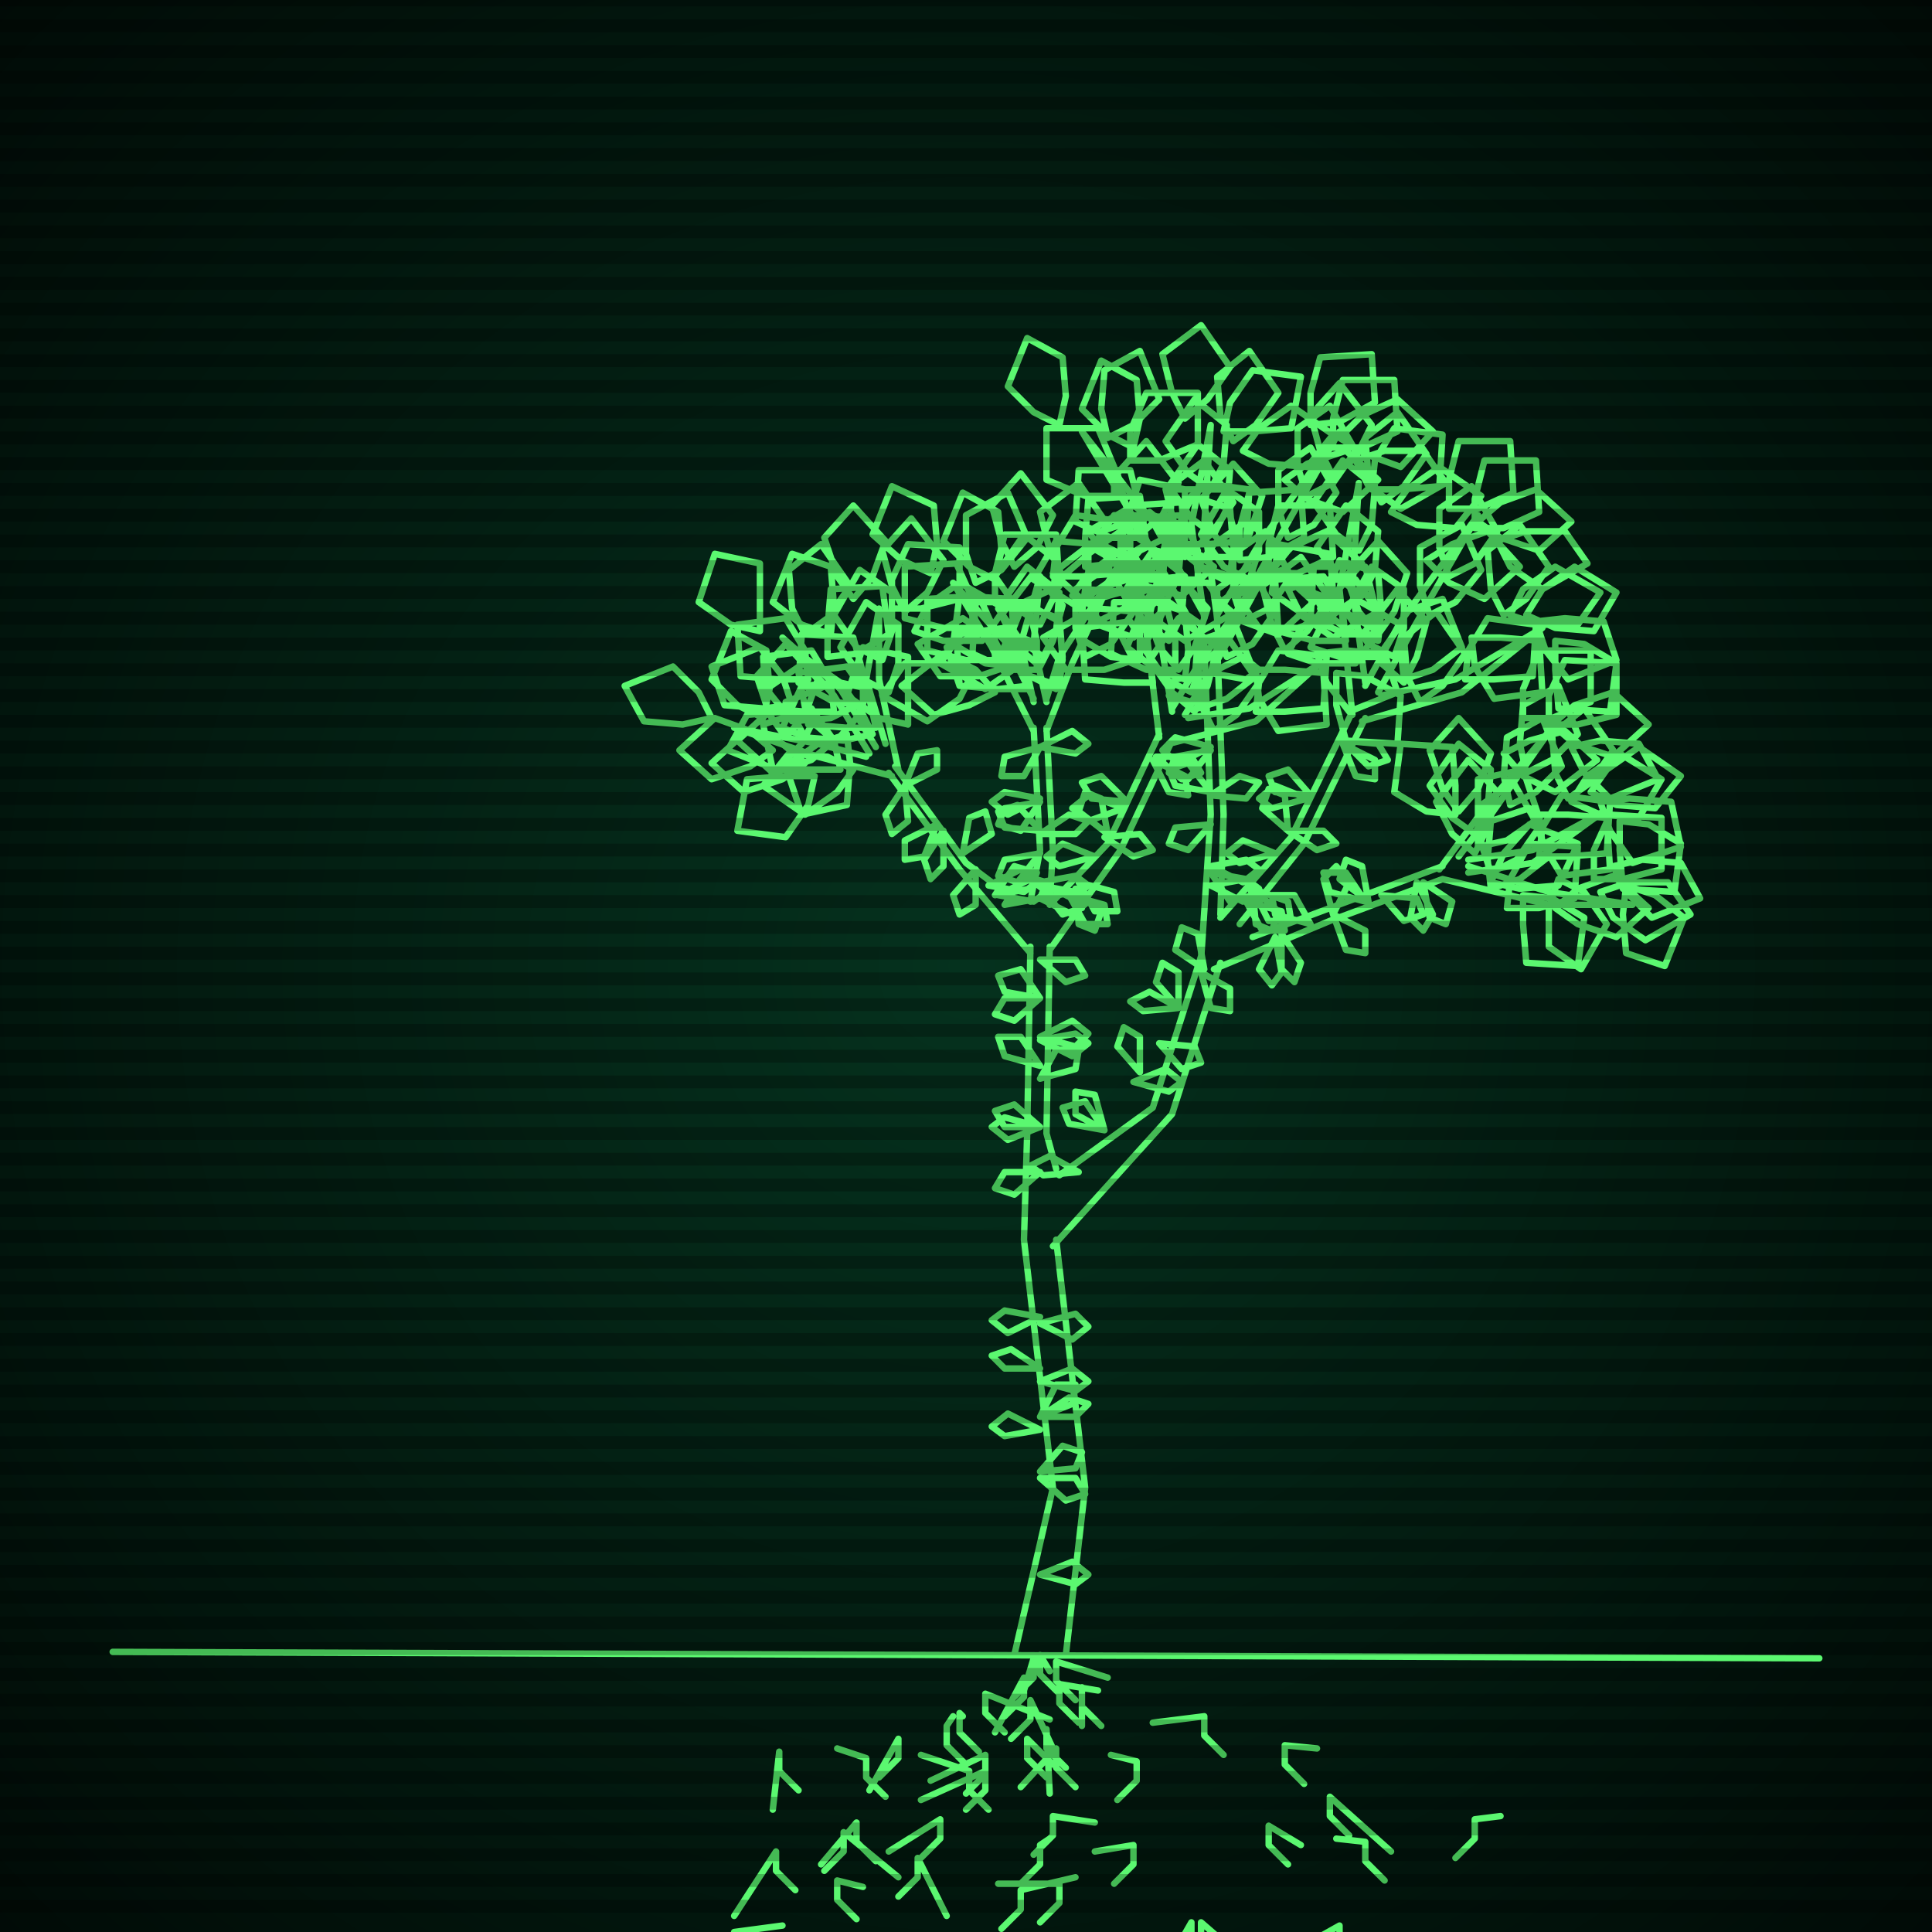
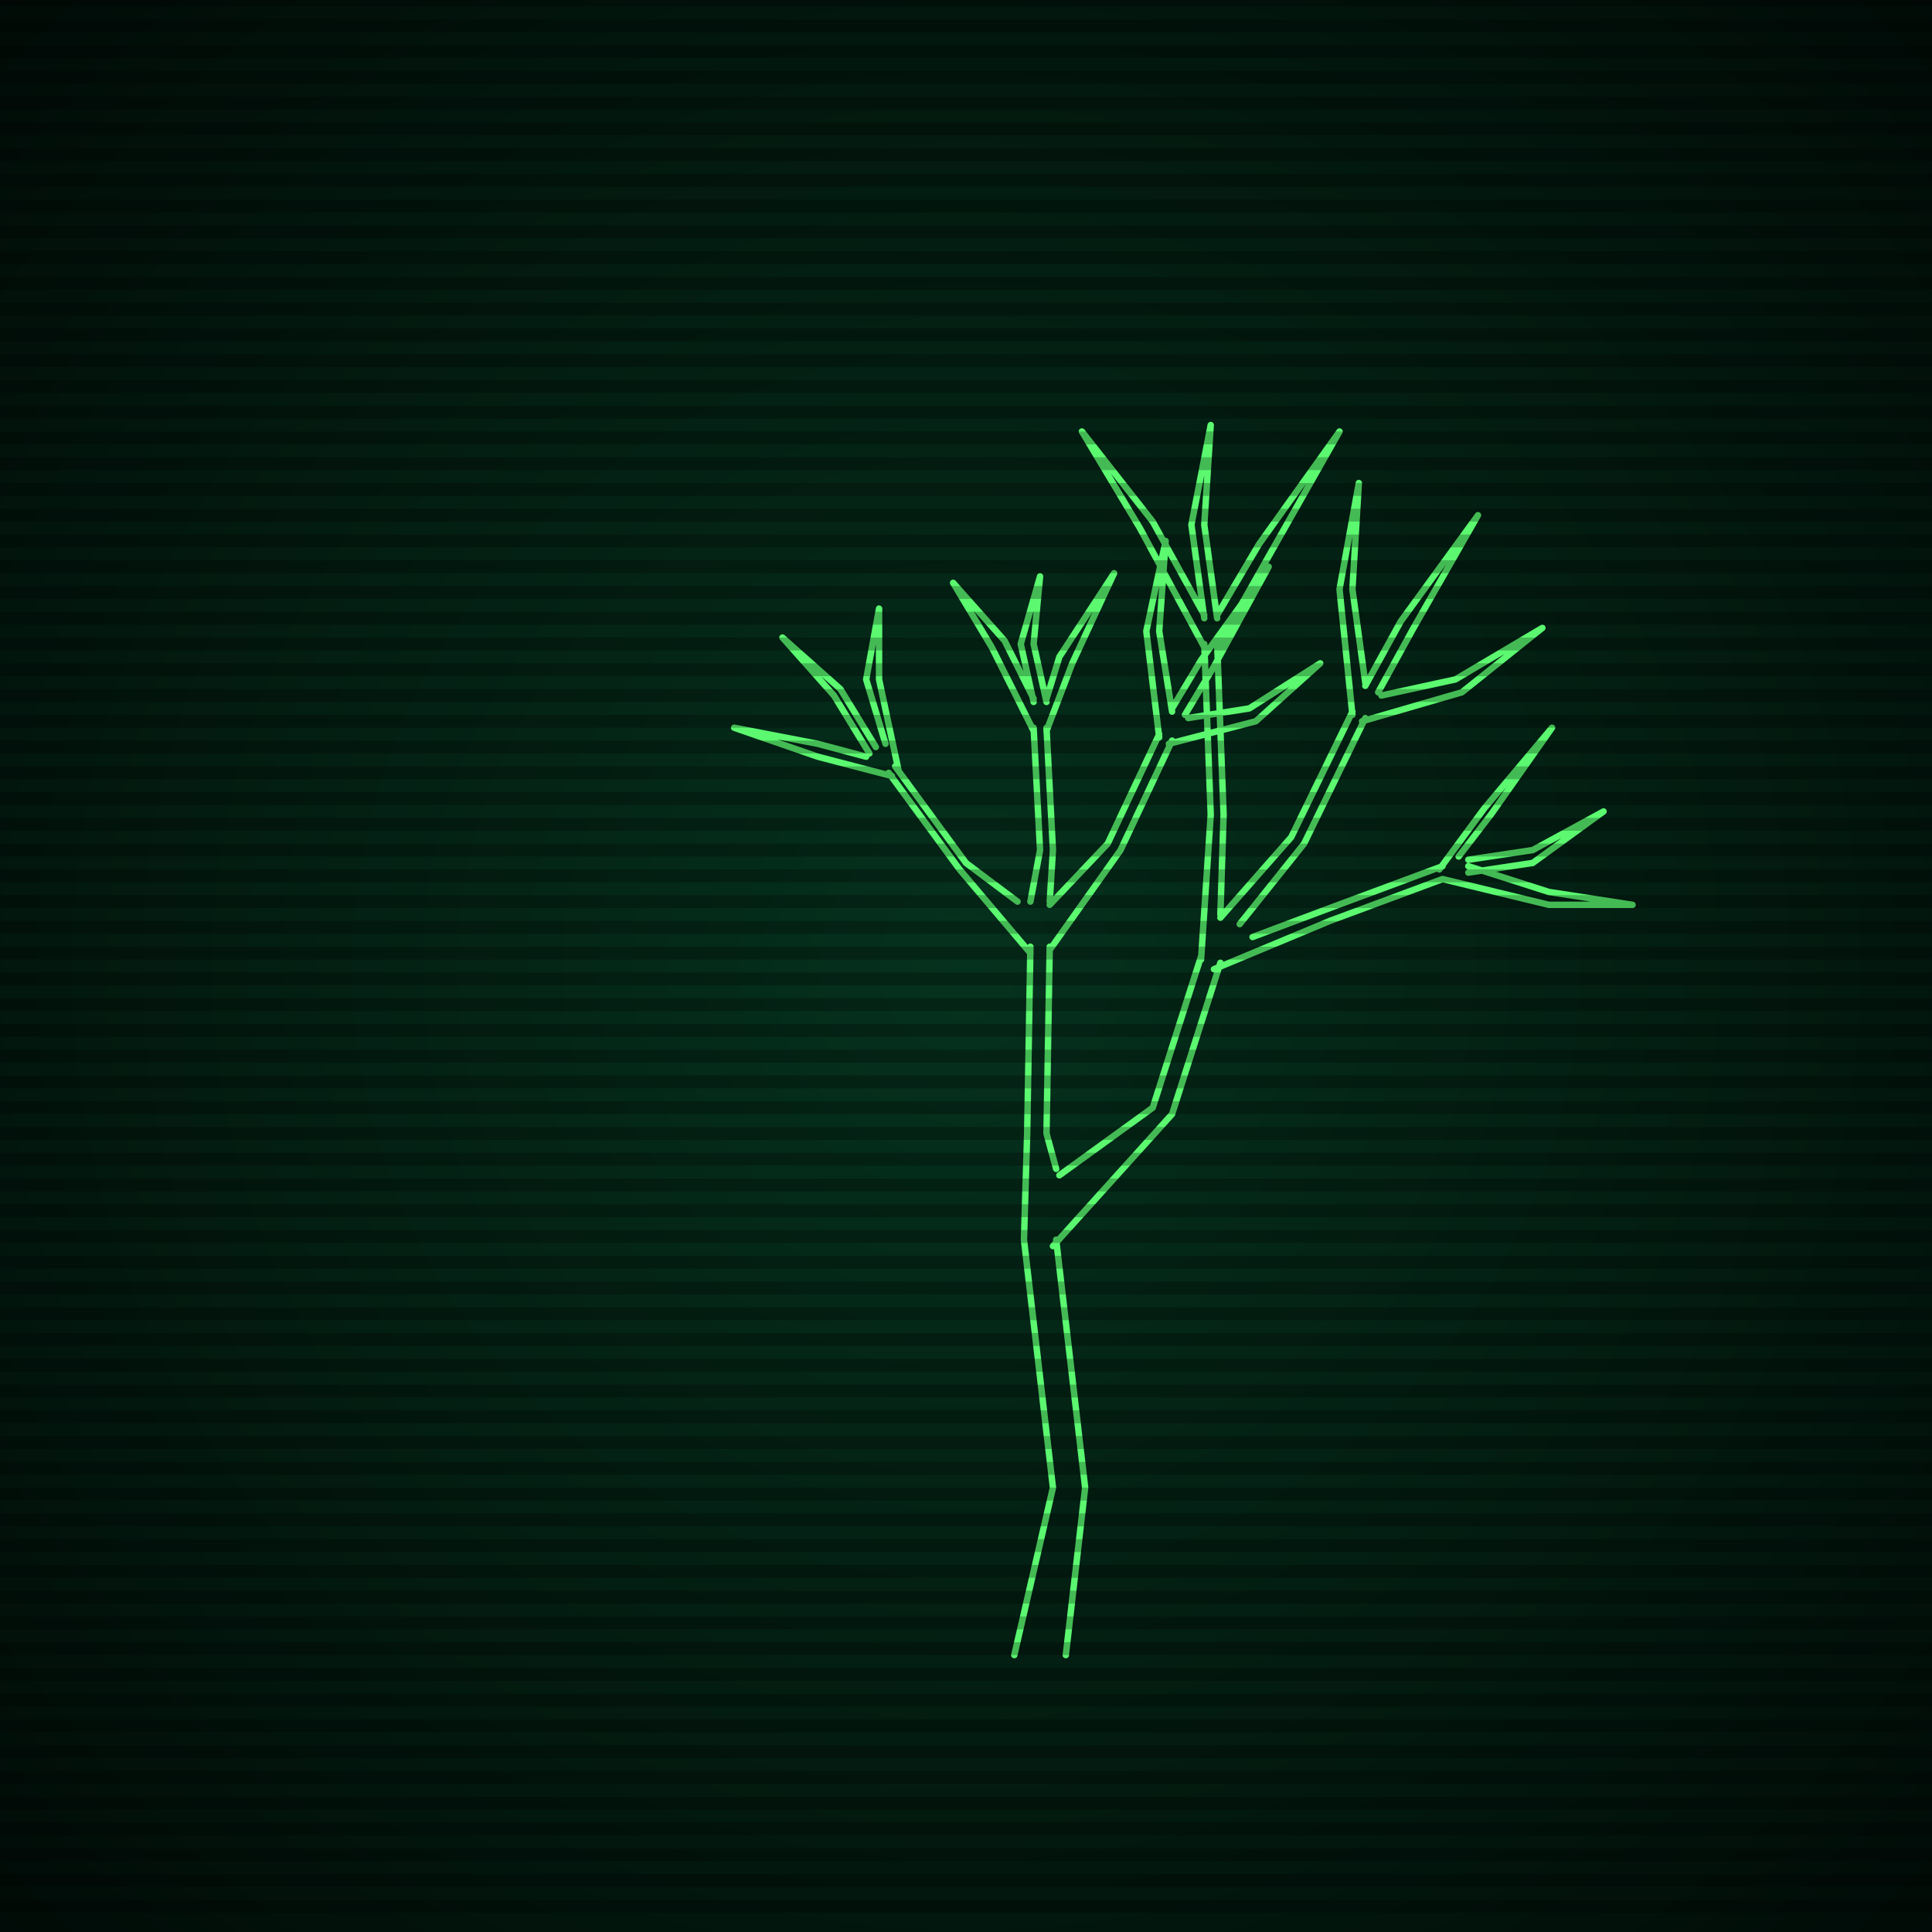
<svg xmlns="http://www.w3.org/2000/svg" width="600" height="600">
  <style>
                @keyframes glow {0 % {opacity: 0.6;}
                3% {opacity: 0.9;} 30% {opacity: 0.6} 70% {opacity: 0.9}}
    
                .flicker {
                animation: glow 3s linear infinite alternate;
                animation-duration: 1.2s;
                animation-delay: 2.6s;
            }
    
    
            </style>
  <defs>
    <radialGradient id="screenGradient" r="100%">
      <stop offset="0%" stop-color="#05321e" />
      <stop offset="90%" stop-color="black" />
    </radialGradient>
  </defs>
-   <rect fill="black" width="600" height="600" />
  <rect className="flicker" fill="url(#screenGradient)" width="600" height="600" />
-   <path id="ground-path" className="flicker" style="fill: none;stroke: #5bf870;stroke-width:2px;stroke-linecap:round;stroke-linejoin:round;stroke-miterlimit:4;stroke-dasharray:none" d="M 35 513 L 565 515 " />
  <path id="branch-path" className="flicker" style="fill: none;stroke: #5bf870;stroke-width:2px;stroke-linecap:round;stroke-linejoin:round;stroke-miterlimit:4;stroke-dasharray:none" d="M 315 514 L 327 462 L 318 385 M 328 385 L 337 462 L 331 514 M 318 385 L 319 352 L 320 294 M 326 294 L 325 352 L 328 363 M 320 296 L 298 270 L 276 240 M 278 238 L 300 268 L 316 280 M 277 241 L 254 235 L 228 226 L 254 231 L 269 235 M 270 234 L 259 216 L 243 198 L 261 214 L 272 232 M 275 231 L 269 211 L 273 189 L 273 211 L 279 239 M 320 280 L 323 264 L 321 226 M 325 226 L 327 264 L 326 280 M 321 227 L 308 201 L 296 181 L 312 199 L 321 217 M 321 218 L 317 200 L 323 179 L 321 200 L 325 218 M 325 217 L 329 204 L 346 178 L 333 206 L 325 227 M 326 281 L 344 262 L 360 228 M 364 230 L 348 264 L 326 295 M 360 229 L 356 196 L 362 168 L 360 196 L 364 221 M 364 220 L 373 205 L 394 176 L 377 207 L 368 222 M 369 223 L 388 220 L 410 206 L 390 224 L 363 231 M 329 365 L 358 344 L 373 297 M 379 299 L 364 346 L 327 387 M 373 298 L 376 253 L 374 200 M 378 200 L 380 253 L 379 284 M 374 201 L 354 164 L 336 134 L 358 162 L 374 191 M 374 192 L 370 163 L 376 132 L 374 163 L 378 192 M 378 191 L 391 169 L 416 134 L 395 171 L 378 201 M 379 285 L 401 260 L 420 221 M 424 223 L 405 262 L 385 287 M 420 222 L 416 183 L 422 150 L 420 183 L 424 212 M 424 213 L 435 193 L 459 160 L 439 195 L 428 215 M 429 216 L 452 211 L 479 195 L 454 215 L 423 224 M 389 291 L 413 282 L 448 269 M 448 273 L 413 286 L 377 301 M 447 270 L 461 251 L 482 226 L 463 253 L 453 266 M 456 267 L 476 264 L 498 252 L 476 268 L 456 271 M 456 269 L 481 277 L 507 281 L 481 281 L 448 273 " />
-   <path id="leaf-path" className="flicker" style="fill: none;stroke: #5bf870;stroke-width:2px;stroke-linecap:round;stroke-linejoin:round;stroke-miterlimit:4;stroke-dasharray:none" d="M 323 459 L 334 459 L 337 464 L 331 466 L 323 459 M 323 409 L 313 414 L 308 410 L 312 407 L 323 409 M 323 444 L 312 446 L 308 443 L 313 439 L 323 444 M 323 425 L 312 425 L 308 421 L 314 419 L 323 425 M 323 411 L 334 408 L 338 412 L 333 416 L 323 411 M 323 429 L 333 425 L 338 429 L 334 432 L 323 429 M 323 440 L 328 430 L 334 430 L 333 436 L 323 440 M 323 489 L 333 485 L 338 489 L 334 492 L 323 489 M 323 440 L 332 434 L 338 436 L 334 440 L 323 440 M 323 457 L 330 449 L 336 451 L 334 456 L 323 457 M 323 323 L 334 321 L 338 324 L 333 328 L 323 323 M 323 322 L 333 317 L 338 321 L 334 325 L 323 322 M 323 335 L 328 326 L 335 326 L 334 332 L 323 335 M 323 364 L 315 371 L 309 369 L 312 364 L 323 364 M 323 350 L 312 350 L 309 345 L 315 343 L 323 350 M 323 310 L 312 308 L 310 303 L 317 301 L 323 310 M 323 298 L 334 298 L 337 303 L 331 305 L 323 298 M 323 310 L 315 317 L 309 315 L 312 310 L 323 310 M 323 350 L 313 354 L 308 350 L 312 347 L 323 350 M 323 331 L 312 328 L 310 322 L 317 322 L 323 331 M 307 275 L 317 270 L 322 274 L 318 277 L 307 275 M 281 244 L 282 255 L 277 259 L 275 253 L 281 244 M 312 281 L 318 272 L 325 274 L 323 279 L 312 281 M 293 258 L 293 269 L 289 273 L 287 267 L 293 258 M 310 278 L 320 273 L 325 277 L 321 280 L 310 278 M 281 244 L 285 234 L 291 233 L 291 239 L 281 244 M 299 265 L 301 254 L 306 252 L 308 259 L 299 265 M 303 270 L 303 281 L 298 284 L 296 278 L 303 270 M 309 278 L 315 269 L 322 271 L 320 276 L 309 278 M 291 256 L 287 266 L 281 267 L 281 261 L 291 256 M 261 239 L 252 239 L 240 239 L 237 225 L 252 220 L 259 230 L 261 239 M 263 228 L 264 237 L 263 250 L 249 253 L 244 238 L 254 231 L 263 228 M 265 239 L 260 246 L 250 253 L 237 244 L 245 234 L 257 235 L 265 239 M 240 233 L 233 238 L 221 242 L 211 233 L 222 223 L 233 227 L 240 233 M 244 229 L 239 222 L 235 210 L 244 200 L 254 211 L 250 222 L 244 229 M 221 223 L 212 225 L 200 224 L 194 213 L 209 207 L 217 215 L 221 223 M 253 241 L 251 250 L 244 260 L 229 258 L 232 242 L 244 241 L 253 241 M 250 237 L 243 242 L 231 246 L 221 237 L 232 227 L 243 231 L 250 237 M 237 223 L 229 219 L 221 211 L 227 196 L 238 202 L 239 214 L 237 223 M 246 219 L 237 220 L 225 219 L 221 207 L 236 201 L 243 210 L 246 219 M 270 214 L 266 223 L 258 232 L 243 226 L 249 213 L 261 212 L 270 214 M 271 228 L 262 230 L 250 229 L 244 218 L 259 212 L 267 220 L 271 228 M 251 211 L 242 211 L 230 210 L 229 194 L 244 192 L 250 202 L 251 211 M 257 204 L 257 195 L 258 183 L 274 182 L 276 197 L 266 203 L 257 204 M 236 196 L 227 194 L 217 187 L 222 172 L 236 175 L 236 187 L 236 196 M 259 230 L 252 236 L 240 240 L 229 230 L 240 220 L 252 224 L 259 230 M 259 221 L 250 221 L 238 220 L 237 204 L 252 202 L 258 212 L 259 221 M 250 197 L 246 189 L 245 177 L 255 169 L 264 182 L 257 192 L 250 197 M 258 197 L 249 194 L 240 187 L 246 172 L 258 176 L 259 188 L 258 197 M 253 223 L 249 231 L 241 239 L 226 233 L 232 222 L 244 221 L 253 223 M 282 225 L 273 223 L 263 216 L 268 201 L 282 204 L 282 216 L 282 225 M 274 205 L 266 201 L 259 191 L 267 177 L 277 184 L 277 196 L 274 205 M 284 196 L 288 188 L 298 181 L 312 189 L 305 199 L 293 199 L 284 196 M 265 186 L 260 179 L 256 167 L 265 157 L 275 168 L 271 179 L 265 186 M 272 226 L 263 226 L 251 225 L 248 209 L 263 207 L 270 217 L 272 226 M 276 215 L 268 211 L 261 201 L 269 187 L 279 194 L 279 206 L 276 215 M 277 189 L 277 180 L 282 169 L 298 170 L 298 186 L 286 189 L 277 189 M 281 190 L 277 182 L 274 171 L 283 161 L 293 174 L 288 184 L 281 190 M 266 219 L 258 223 L 246 224 L 238 214 L 251 205 L 261 212 L 266 219 M 268 219 L 259 218 L 248 212 L 249 197 L 265 198 L 268 209 L 268 219 M 323 232 L 318 241 L 311 241 L 312 235 L 323 232 M 323 279 L 334 277 L 338 280 L 333 284 L 323 279 M 323 249 L 317 258 L 310 256 L 312 251 L 323 249 M 323 275 L 334 277 L 336 282 L 330 284 L 323 275 M 323 232 L 333 227 L 338 231 L 334 234 L 323 232 M 323 259 L 332 253 L 338 255 L 334 259 L 323 259 M 323 265 L 316 274 L 310 272 L 312 267 L 323 265 M 323 274 L 334 272 L 338 275 L 333 279 L 323 274 M 323 248 L 313 253 L 308 249 L 312 246 L 323 248 M 323 258 L 312 257 L 310 252 L 316 250 L 323 258 M 320 199 L 316 207 L 306 214 L 292 206 L 299 196 L 311 196 L 320 199 M 319 213 L 310 214 L 298 213 L 294 201 L 309 195 L 316 204 L 319 213 M 302 195 L 293 195 L 281 192 L 281 176 L 297 175 L 302 186 L 302 195 M 309 187 L 309 178 L 312 166 L 328 166 L 329 182 L 318 187 L 309 187 M 289 178 L 280 174 L 271 166 L 277 151 L 290 157 L 291 169 L 289 178 M 309 215 L 301 219 L 290 222 L 280 213 L 293 203 L 303 208 L 309 215 M 309 205 L 300 205 L 288 202 L 288 186 L 304 185 L 309 196 L 309 205 M 303 181 L 300 172 L 300 160 L 313 153 L 319 167 L 311 177 L 303 181 M 309 180 L 301 176 L 293 168 L 299 153 L 310 159 L 311 171 L 309 180 M 302 209 L 298 217 L 288 224 L 274 216 L 281 206 L 293 206 L 302 209 M 329 213 L 320 210 L 311 203 L 317 188 L 329 192 L 330 204 L 329 213 M 323 194 L 316 189 L 309 179 L 318 166 L 328 174 L 327 186 L 323 194 M 333 185 L 338 178 L 348 171 L 361 180 L 353 190 L 341 189 L 333 185 M 315 176 L 311 168 L 308 157 L 317 147 L 327 160 L 322 170 L 315 176 M 319 214 L 310 214 L 298 213 L 297 197 L 312 195 L 318 205 L 319 214 M 324 204 L 317 199 L 310 189 L 319 176 L 329 184 L 328 196 L 324 204 M 327 179 L 328 170 L 334 160 L 349 162 L 348 178 L 336 179 L 327 179 M 330 179 L 326 171 L 323 159 L 335 150 L 344 163 L 337 173 L 330 179 M 313 207 L 304 210 L 292 210 L 285 200 L 299 192 L 309 199 L 313 207 M 315 207 L 306 206 L 296 200 L 298 185 L 314 186 L 315 198 L 315 207 M 341 193 L 338 184 L 338 172 L 348 165 L 356 179 L 349 189 L 341 193 M 354 184 L 363 181 L 375 181 L 382 191 L 368 199 L 358 192 L 354 184 M 337 176 L 337 167 L 338 155 L 354 154 L 356 169 L 346 175 L 337 176 M 328 214 L 320 210 L 312 202 L 318 187 L 329 193 L 330 205 L 328 214 M 337 204 L 334 195 L 334 183 L 344 176 L 352 190 L 345 200 L 337 204 M 348 178 L 354 171 L 364 166 L 377 176 L 367 185 L 356 182 L 348 178 M 348 178 L 348 168 L 351 157 L 367 156 L 368 171 L 357 177 L 348 178 M 322 208 L 313 208 L 302 203 L 303 187 L 319 187 L 322 199 L 322 208 M 323 207 L 316 201 L 311 191 L 321 178 L 330 188 L 327 199 L 323 207 M 334 188 L 341 183 L 353 179 L 363 188 L 352 198 L 341 194 L 334 188 M 332 278 L 343 281 L 344 287 L 337 287 L 332 278 M 349 251 L 338 255 L 333 251 L 338 247 L 349 251 M 334 276 L 342 283 L 340 289 L 335 287 L 334 276 M 359 235 L 370 235 L 373 240 L 367 242 L 359 235 M 343 260 L 354 259 L 358 264 L 352 266 L 343 260 M 340 266 L 329 269 L 325 266 L 330 262 L 340 266 M 335 274 L 346 277 L 347 283 L 340 283 L 335 274 M 350 249 L 339 248 L 336 243 L 342 241 L 350 249 M 344 259 L 335 252 L 337 246 L 342 248 L 344 259 M 358 236 L 368 241 L 369 247 L 363 246 L 358 236 M 368 211 L 359 208 L 350 201 L 356 186 L 368 190 L 369 202 L 368 211 M 362 187 L 355 182 L 348 172 L 357 159 L 367 167 L 366 179 L 362 187 M 372 176 L 377 169 L 387 162 L 400 171 L 392 181 L 380 180 L 372 176 M 354 166 L 350 158 L 347 147 L 356 137 L 366 150 L 361 160 L 354 166 M 358 212 L 349 212 L 337 211 L 336 195 L 351 193 L 357 203 L 358 212 M 363 199 L 356 194 L 349 184 L 358 171 L 368 179 L 367 191 L 363 199 M 366 169 L 367 160 L 373 150 L 388 152 L 387 168 L 375 169 L 366 169 M 369 172 L 365 164 L 362 152 L 374 143 L 383 156 L 376 166 L 369 172 M 352 205 L 343 208 L 331 208 L 324 198 L 338 190 L 348 197 L 352 205 M 354 205 L 345 204 L 335 198 L 337 183 L 353 184 L 354 196 L 354 205 M 386 193 L 383 184 L 383 172 L 393 165 L 401 179 L 394 189 L 386 193 M 400 183 L 409 180 L 421 180 L 428 190 L 414 198 L 404 191 L 400 183 M 385 174 L 385 164 L 388 153 L 404 152 L 405 167 L 394 173 L 385 174 M 370 215 L 362 211 L 355 201 L 363 187 L 373 194 L 373 206 L 370 215 M 381 204 L 378 195 L 378 183 L 388 176 L 396 190 L 389 200 L 381 204 M 394 177 L 401 170 L 412 165 L 423 175 L 413 186 L 402 182 L 394 177 M 394 178 L 394 169 L 397 157 L 413 157 L 414 173 L 403 178 L 394 178 M 365 208 L 356 208 L 345 203 L 346 187 L 362 187 L 365 199 L 365 208 M 366 208 L 360 201 L 356 190 L 366 179 L 375 189 L 371 201 L 366 208 M 379 187 L 386 182 L 398 178 L 408 187 L 397 197 L 386 193 L 379 187 M 415 209 L 424 210 L 435 216 L 434 231 L 418 230 L 415 219 L 415 209 M 400 203 L 404 195 L 414 188 L 428 196 L 421 206 L 409 206 L 400 203 M 377 227 L 373 219 L 372 207 L 382 199 L 391 212 L 384 222 L 377 227 M 390 221 L 391 212 L 397 202 L 412 204 L 411 220 L 399 221 L 390 221 M 409 203 L 418 202 L 430 203 L 434 215 L 419 221 L 412 212 L 409 203 M 407 201 L 411 193 L 421 186 L 435 194 L 428 204 L 416 204 L 407 201 M 371 221 L 364 215 L 357 205 L 366 192 L 378 201 L 375 213 L 371 221 M 372 220 L 371 211 L 372 199 L 384 195 L 390 210 L 381 217 L 372 220 M 390 208 L 399 208 L 411 209 L 412 225 L 397 227 L 391 217 L 390 208 M 399 202 L 395 194 L 392 182 L 404 173 L 413 186 L 406 196 L 399 202 M 360 324 L 371 325 L 373 330 L 367 332 L 360 324 M 352 336 L 362 332 L 367 336 L 363 339 L 352 336 M 335 364 L 324 365 L 320 362 L 326 359 L 335 364 M 343 351 L 334 346 L 334 339 L 340 340 L 343 351 M 366 313 L 359 305 L 361 299 L 366 302 L 366 313 M 373 302 L 382 307 L 382 314 L 376 313 L 373 302 M 366 313 L 355 314 L 351 311 L 357 308 L 366 313 M 343 351 L 332 349 L 330 344 L 337 342 L 343 351 M 354 333 L 347 325 L 349 319 L 354 322 L 354 333 M 374 301 L 365 295 L 367 288 L 372 290 L 374 301 M 376 209 L 370 218 L 363 216 L 365 211 L 376 209 M 376 275 L 387 273 L 391 276 L 386 280 L 376 275 M 376 233 L 369 242 L 363 240 L 365 235 L 376 233 M 376 271 L 387 273 L 389 278 L 382 280 L 376 271 M 376 209 L 386 204 L 391 208 L 387 211 L 376 209 M 376 247 L 385 241 L 391 243 L 387 248 L 376 247 M 376 256 L 369 264 L 363 262 L 365 257 L 376 256 M 376 269 L 387 267 L 391 270 L 386 274 L 376 269 M 376 232 L 366 237 L 361 233 L 365 229 L 376 232 M 376 246 L 365 244 L 363 239 L 369 237 L 376 246 M 367 163 L 363 171 L 353 178 L 339 170 L 346 160 L 358 160 L 367 163 M 367 179 L 358 180 L 345 179 L 342 165 L 357 160 L 364 170 L 367 179 M 346 154 L 337 154 L 325 149 L 325 133 L 341 133 L 346 145 L 346 154 M 351 143 L 351 134 L 356 122 L 372 122 L 372 138 L 360 143 L 351 143 M 329 132 L 321 128 L 313 120 L 319 105 L 330 111 L 331 123 L 329 132 M 356 180 L 348 184 L 337 187 L 327 178 L 340 168 L 350 173 L 356 180 M 354 167 L 345 167 L 334 162 L 335 146 L 351 146 L 354 158 L 354 167 M 344 136 L 342 127 L 343 115 L 354 109 L 360 124 L 352 132 L 344 136 M 352 139 L 344 135 L 336 127 L 342 112 L 353 118 L 354 130 L 352 139 M 349 173 L 344 181 L 334 188 L 321 180 L 328 168 L 340 169 L 349 173 M 382 179 L 373 176 L 364 169 L 370 154 L 382 158 L 383 170 L 382 179 M 376 152 L 369 147 L 362 137 L 371 124 L 381 132 L 380 144 L 376 152 M 386 140 L 391 133 L 401 126 L 414 135 L 406 145 L 394 144 L 386 140 M 368 130 L 364 122 L 361 110 L 373 101 L 382 114 L 375 124 L 368 130 M 372 180 L 363 180 L 351 177 L 351 161 L 367 160 L 372 171 L 372 180 M 377 166 L 370 161 L 363 151 L 372 138 L 382 146 L 381 158 L 377 166 M 380 134 L 382 125 L 389 115 L 404 117 L 401 133 L 389 134 L 380 134 M 383 137 L 379 129 L 378 117 L 388 109 L 397 122 L 390 132 L 383 137 M 366 172 L 357 175 L 345 175 L 338 165 L 352 157 L 362 164 L 366 172 M 368 173 L 359 171 L 349 164 L 354 149 L 368 152 L 368 164 L 368 173 M 406 154 L 403 145 L 403 133 L 413 126 L 421 140 L 414 150 L 406 154 M 421 143 L 430 140 L 442 140 L 449 150 L 435 158 L 425 151 L 421 143 M 407 132 L 407 122 L 410 111 L 426 110 L 427 125 L 416 131 L 407 132 M 388 180 L 380 176 L 373 166 L 381 152 L 391 159 L 391 171 L 388 180 M 400 167 L 397 158 L 397 146 L 407 139 L 415 153 L 408 163 L 400 167 M 416 136 L 423 129 L 434 124 L 445 134 L 435 145 L 424 141 L 416 136 M 414 139 L 414 130 L 417 118 L 433 118 L 434 134 L 423 139 L 414 139 M 383 173 L 374 173 L 363 168 L 364 152 L 380 152 L 383 164 L 383 173 M 383 173 L 377 166 L 373 155 L 383 144 L 392 154 L 388 166 L 383 173 M 399 149 L 406 144 L 418 140 L 428 149 L 417 159 L 406 155 L 399 149 M 387 280 L 398 283 L 399 289 L 392 289 L 387 280 M 406 248 L 395 251 L 391 248 L 396 244 L 406 248 M 389 276 L 397 283 L 395 289 L 390 287 L 389 276 M 417 230 L 428 231 L 431 236 L 425 238 L 417 230 M 400 258 L 411 258 L 415 262 L 409 264 L 400 258 M 396 265 L 385 268 L 381 265 L 386 261 L 396 265 M 389 276 L 400 280 L 401 286 L 394 286 L 389 276 M 407 247 L 396 246 L 394 241 L 400 239 L 407 247 M 400 258 L 392 251 L 394 245 L 399 247 L 400 258 M 417 231 L 427 236 L 427 242 L 421 241 L 417 231 M 428 199 L 419 196 L 410 189 L 416 174 L 428 178 L 429 190 L 428 199 M 422 171 L 415 166 L 408 156 L 417 143 L 427 151 L 426 163 L 422 171 M 432 159 L 437 152 L 447 145 L 460 154 L 452 164 L 440 163 L 432 159 M 414 148 L 410 140 L 407 129 L 416 119 L 426 132 L 421 142 L 414 148 M 418 199 L 408 199 L 397 196 L 396 180 L 411 179 L 417 190 L 418 199 M 423 185 L 416 180 L 409 170 L 418 157 L 428 165 L 427 177 L 423 185 M 426 152 L 427 143 L 433 133 L 448 135 L 447 151 L 435 152 L 426 152 M 429 156 L 425 148 L 424 136 L 434 128 L 443 141 L 436 151 L 429 156 M 412 192 L 403 195 L 391 195 L 384 185 L 398 177 L 408 184 L 412 192 M 414 193 L 405 191 L 395 184 L 397 169 L 413 172 L 414 184 L 414 193 M 450 179 L 447 170 L 447 158 L 457 151 L 465 165 L 458 175 L 450 179 M 465 168 L 474 165 L 486 165 L 493 175 L 479 183 L 469 176 L 465 168 M 450 158 L 450 149 L 453 137 L 469 137 L 470 153 L 459 158 L 450 158 M 433 204 L 425 200 L 418 190 L 426 176 L 436 183 L 436 195 L 433 204 M 444 191 L 441 182 L 441 170 L 454 163 L 460 177 L 452 187 L 444 191 M 459 162 L 466 156 L 477 152 L 488 162 L 478 171 L 466 167 L 459 162 M 458 164 L 458 155 L 461 143 L 477 143 L 478 159 L 467 164 L 458 164 M 427 197 L 418 197 L 407 192 L 408 176 L 424 176 L 427 188 L 427 197 M 428 197 L 422 190 L 418 179 L 428 168 L 437 178 L 433 190 L 428 197 M 443 174 L 451 169 L 462 165 L 472 176 L 461 186 L 450 181 L 443 174 M 483 199 L 492 200 L 502 206 L 500 221 L 484 220 L 483 208 L 483 199 M 469 191 L 473 183 L 483 176 L 497 184 L 490 194 L 478 194 L 469 191 M 441 218 L 437 210 L 436 198 L 446 190 L 455 203 L 448 213 L 441 218 M 455 211 L 456 202 L 462 192 L 477 194 L 476 210 L 464 211 L 455 211 M 477 193 L 486 192 L 498 193 L 502 205 L 487 211 L 480 202 L 477 193 M 474 191 L 479 183 L 489 176 L 502 184 L 495 196 L 483 195 L 474 191 M 436 212 L 429 206 L 424 196 L 434 183 L 443 193 L 440 204 L 436 212 M 436 211 L 435 202 L 436 190 L 448 186 L 454 201 L 445 208 L 436 211 M 457 198 L 466 198 L 478 199 L 479 215 L 464 217 L 458 207 L 457 198 M 467 191 L 463 183 L 462 171 L 472 163 L 481 176 L 474 186 L 467 191 M 424 280 L 413 277 L 411 271 L 418 271 L 424 280 M 396 291 L 398 302 L 395 306 L 391 301 L 396 291 M 442 274 L 451 280 L 449 287 L 444 285 L 442 274 M 414 284 L 424 289 L 424 296 L 418 295 L 414 284 M 407 287 L 396 284 L 395 278 L 402 278 L 407 287 M 398 290 L 404 299 L 402 305 L 398 301 L 398 290 M 425 280 L 416 273 L 418 267 L 423 269 L 425 280 M 414 284 L 411 273 L 415 269 L 419 274 L 414 284 M 440 274 L 445 284 L 442 289 L 438 285 L 440 274 M 429 278 L 440 279 L 442 284 L 436 286 L 429 278 M 474 240 L 472 231 L 473 219 L 484 213 L 490 228 L 482 236 L 474 240 M 488 232 L 497 230 L 509 231 L 515 242 L 500 248 L 492 240 L 488 232 M 473 223 L 473 214 L 478 202 L 494 202 L 494 218 L 482 223 L 473 223 M 458 259 L 451 254 L 444 244 L 453 231 L 463 239 L 462 251 L 458 259 M 469 250 L 467 241 L 468 229 L 479 223 L 485 238 L 477 246 L 469 250 M 482 225 L 489 219 L 501 215 L 512 225 L 501 235 L 489 231 L 482 225 M 481 225 L 481 216 L 486 205 L 502 206 L 502 222 L 490 225 L 481 225 M 452 253 L 443 252 L 433 246 L 435 231 L 451 232 L 452 244 L 452 253 M 453 252 L 448 245 L 444 233 L 453 223 L 463 234 L 459 245 L 453 252 M 467 234 L 475 230 L 486 227 L 496 236 L 483 246 L 473 241 L 467 234 M 503 255 L 512 256 L 522 262 L 520 277 L 504 276 L 503 264 L 503 255 M 488 249 L 493 241 L 503 234 L 516 242 L 509 254 L 497 253 L 488 249 M 463 271 L 460 262 L 460 250 L 470 243 L 478 257 L 471 267 L 463 271 M 478 266 L 479 257 L 485 247 L 500 249 L 499 265 L 487 266 L 478 266 M 497 249 L 506 248 L 519 249 L 522 263 L 507 268 L 500 258 L 497 249 M 494 246 L 499 239 L 509 232 L 522 241 L 514 251 L 502 250 L 494 246 M 458 265 L 451 259 L 446 249 L 456 236 L 465 246 L 462 257 L 458 265 M 459 263 L 459 254 L 459 242 L 473 239 L 478 254 L 468 261 L 459 263 M 478 253 L 487 253 L 499 254 L 500 270 L 485 272 L 479 262 L 478 253 M 487 248 L 483 240 L 482 228 L 492 220 L 501 233 L 494 243 L 487 248 M 497 277 L 506 274 L 518 274 L 525 284 L 511 292 L 501 285 L 497 277 M 468 282 L 469 273 L 475 262 L 490 263 L 489 279 L 478 282 L 468 282 M 483 282 L 490 276 L 501 272 L 512 282 L 502 291 L 490 287 L 483 282 M 505 275 L 514 278 L 523 285 L 517 300 L 505 296 L 504 284 L 505 275 M 501 269 L 510 267 L 522 268 L 528 279 L 513 285 L 505 277 L 501 269 M 463 276 L 462 267 L 463 255 L 475 251 L 481 266 L 472 273 L 463 276 M 463 274 L 467 265 L 475 256 L 490 262 L 484 275 L 472 276 L 463 274 M 484 273 L 492 277 L 499 287 L 491 301 L 481 294 L 481 282 L 484 273 M 495 273 L 495 264 L 500 253 L 516 254 L 516 270 L 504 273 L 495 273 M 473 278 L 482 279 L 492 285 L 490 300 L 474 299 L 473 287 L 473 278 " />
-   <path id="root-path" className="flicker" style="fill: none;stroke: #5bf870;stroke-width:2px;stroke-linecap:round;stroke-linejoin:round;stroke-miterlimit:4;stroke-dasharray:none" d="M 326 519 L 323 514 L 323 520 L 329 526 M 318 525 L 321 515 L 321 521 L 315 527 M 344 521 L 328 516 L 328 522 L 334 528 M 309 538 L 318 521 L 318 527 L 312 533 M 341 525 L 329 523 L 329 529 L 335 535 M 327 543 L 320 528 L 320 534 L 314 540 M 336 536 L 336 524 L 336 530 L 342 536 M 326 534 L 306 526 L 306 532 L 312 538 M 326 557 L 325 537 L 325 543 L 331 549 M 327 548 L 319 540 L 319 546 L 325 552 M 317 555 L 328 543 L 328 549 L 334 555 M 299 533 L 298 532 L 298 538 L 304 544 M 289 553 L 306 545 L 306 551 L 300 557 M 296 533 L 294 536 L 294 542 L 300 548 M 286 559 L 306 550 L 306 556 L 300 562 M 286 545 L 301 550 L 301 556 L 307 562 M 345 545 L 353 547 L 353 553 L 347 559 M 340 566 L 327 564 L 327 570 L 321 576 M 270 556 L 279 540 L 279 546 L 273 552 M 358 535 L 374 533 L 374 539 L 380 545 M 326 571 L 323 573 L 323 579 L 317 585 M 276 575 L 292 565 L 292 571 L 286 577 M 260 543 L 269 546 L 269 552 L 275 558 M 340 575 L 352 573 L 352 579 L 346 585 M 310 585 L 329 585 L 329 591 L 323 597 M 334 583 L 317 587 L 317 593 L 311 599 M 294 595 L 285 577 L 285 583 L 279 589 M 255 579 L 266 566 L 266 572 L 272 578 M 409 543 L 399 542 L 399 548 L 405 554 M 279 583 L 262 569 L 262 575 L 256 581 M 240 562 L 242 544 L 242 550 L 248 556 M 404 573 L 394 567 L 394 573 L 400 579 M 362 611 L 370 597 L 370 603 L 364 609 M 268 586 L 260 584 L 260 590 L 266 596 M 388 610 L 373 597 L 373 603 L 367 609 M 432 575 L 413 558 L 413 564 L 419 570 M 228 595 L 241 575 L 241 581 L 247 587 M 279 603 L 260 604 L 260 610 L 266 616 M 290 643 L 304 624 L 304 630 L 298 636 M 415 571 L 424 572 L 424 578 L 430 584 M 301 631 L 303 629 L 303 635 L 297 641 M 271 614 L 253 608 L 253 614 L 247 620 M 374 642 L 376 623 L 376 629 L 370 635 M 293 644 L 290 638 L 290 644 L 296 650 M 400 607 L 416 598 L 416 604 L 410 610 M 243 598 L 228 600 L 228 606 L 234 612 M 377 650 L 381 633 L 381 639 L 375 645 M 313 659 L 311 654 L 311 660 L 317 666 M 248 647 L 252 638 L 252 644 L 246 650 M 206 613 L 220 608 L 220 614 L 226 620 M 466 564 L 458 565 L 458 571 L 452 577 " />
  <g id="stripes">
    <path id="stripe-path" style="stroke: rgba(0, 0, 0, 0.25);stroke-width:4px;" d="M 0,0 L 600,0 M 0,8 L 600,8 M 0,16 L 600,16 M 0,24 L 600,24 M 0,32 L 600,32 M 0,40 L 600,40 M 0,48 L 600,48 M 0,56 L 600,56 M 0,64 L 600,64 M 0,72 L 600,72 M 0,80 L 600,80 M 0,88 L 600,88 M 0,96 L 600,96 M 0,104 L 600,104 M 0,112 L 600,112 M 0,120 L 600,120 M 0,128 L 600,128 M 0,136 L 600,136 M 0,144 L 600,144 M 0,152 L 600,152 M 0,160 L 600,160 M 0,168 L 600,168 M 0,176 L 600,176 M 0,184 L 600,184 M 0,192 L 600,192 M 0,200 L 600,200 M 0,208 L 600,208 M 0,216 L 600,216 M 0,224 L 600,224 M 0,232 L 600,232 M 0,240 L 600,240 M 0,248 L 600,248 M 0,256 L 600,256 M 0,264 L 600,264 M 0,272 L 600,272 M 0,280 L 600,280 M 0,288 L 600,288 M 0,296 L 600,296 M 0,304 L 600,304 M 0,312 L 600,312 M 0,320 L 600,320 M 0,328 L 600,328 M 0,336 L 600,336 M 0,344 L 600,344 M 0,352 L 600,352 M 0,360 L 600,360 M 0,368 L 600,368 M 0,376 L 600,376 M 0,384 L 600,384 M 0,392 L 600,392 M 0,400 L 600,400 M 0,408 L 600,408 M 0,416 L 600,416 M 0,424 L 600,424 M 0,432 L 600,432 M 0,440 L 600,440 M 0,448 L 600,448 M 0,456 L 600,456 M 0,464 L 600,464 M 0,472 L 600,472 M 0,480 L 600,480 M 0,488 L 600,488 M 0,496 L 600,496 M 0,504 L 600,504 M 0,512 L 600,512 M 0,520 L 600,520 M 0,528 L 600,528 M 0,536 L 600,536 M 0,544 L 600,544 M 0,552 L 600,552 M 0,560 L 600,560 M 0,568 L 600,568 M 0,576 L 600,576 M 0,584 L 600,584 M 0,592 L 600,592 z" />
  </g>
</svg>